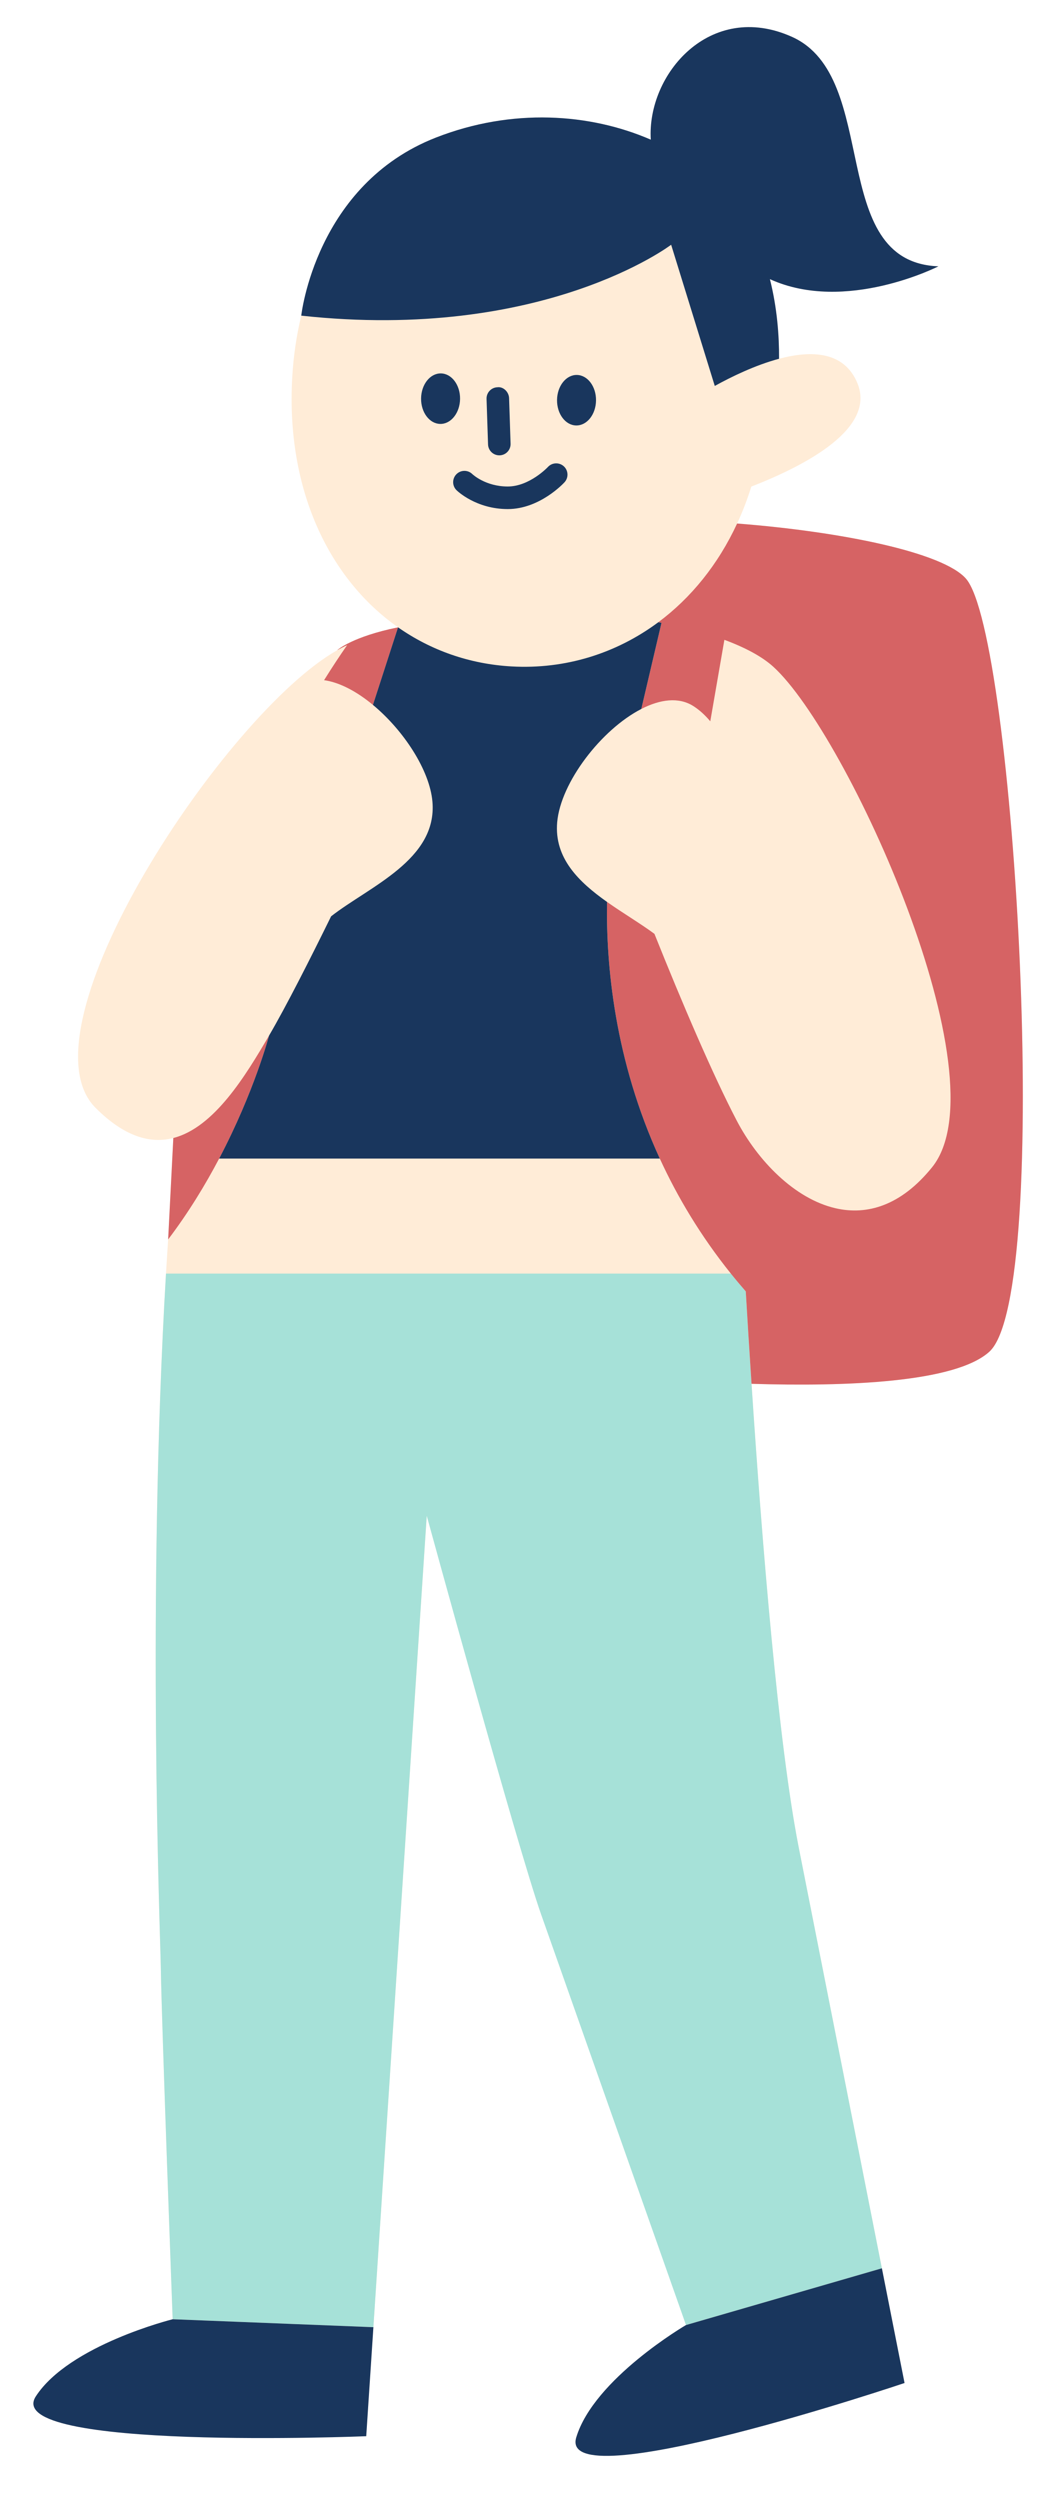
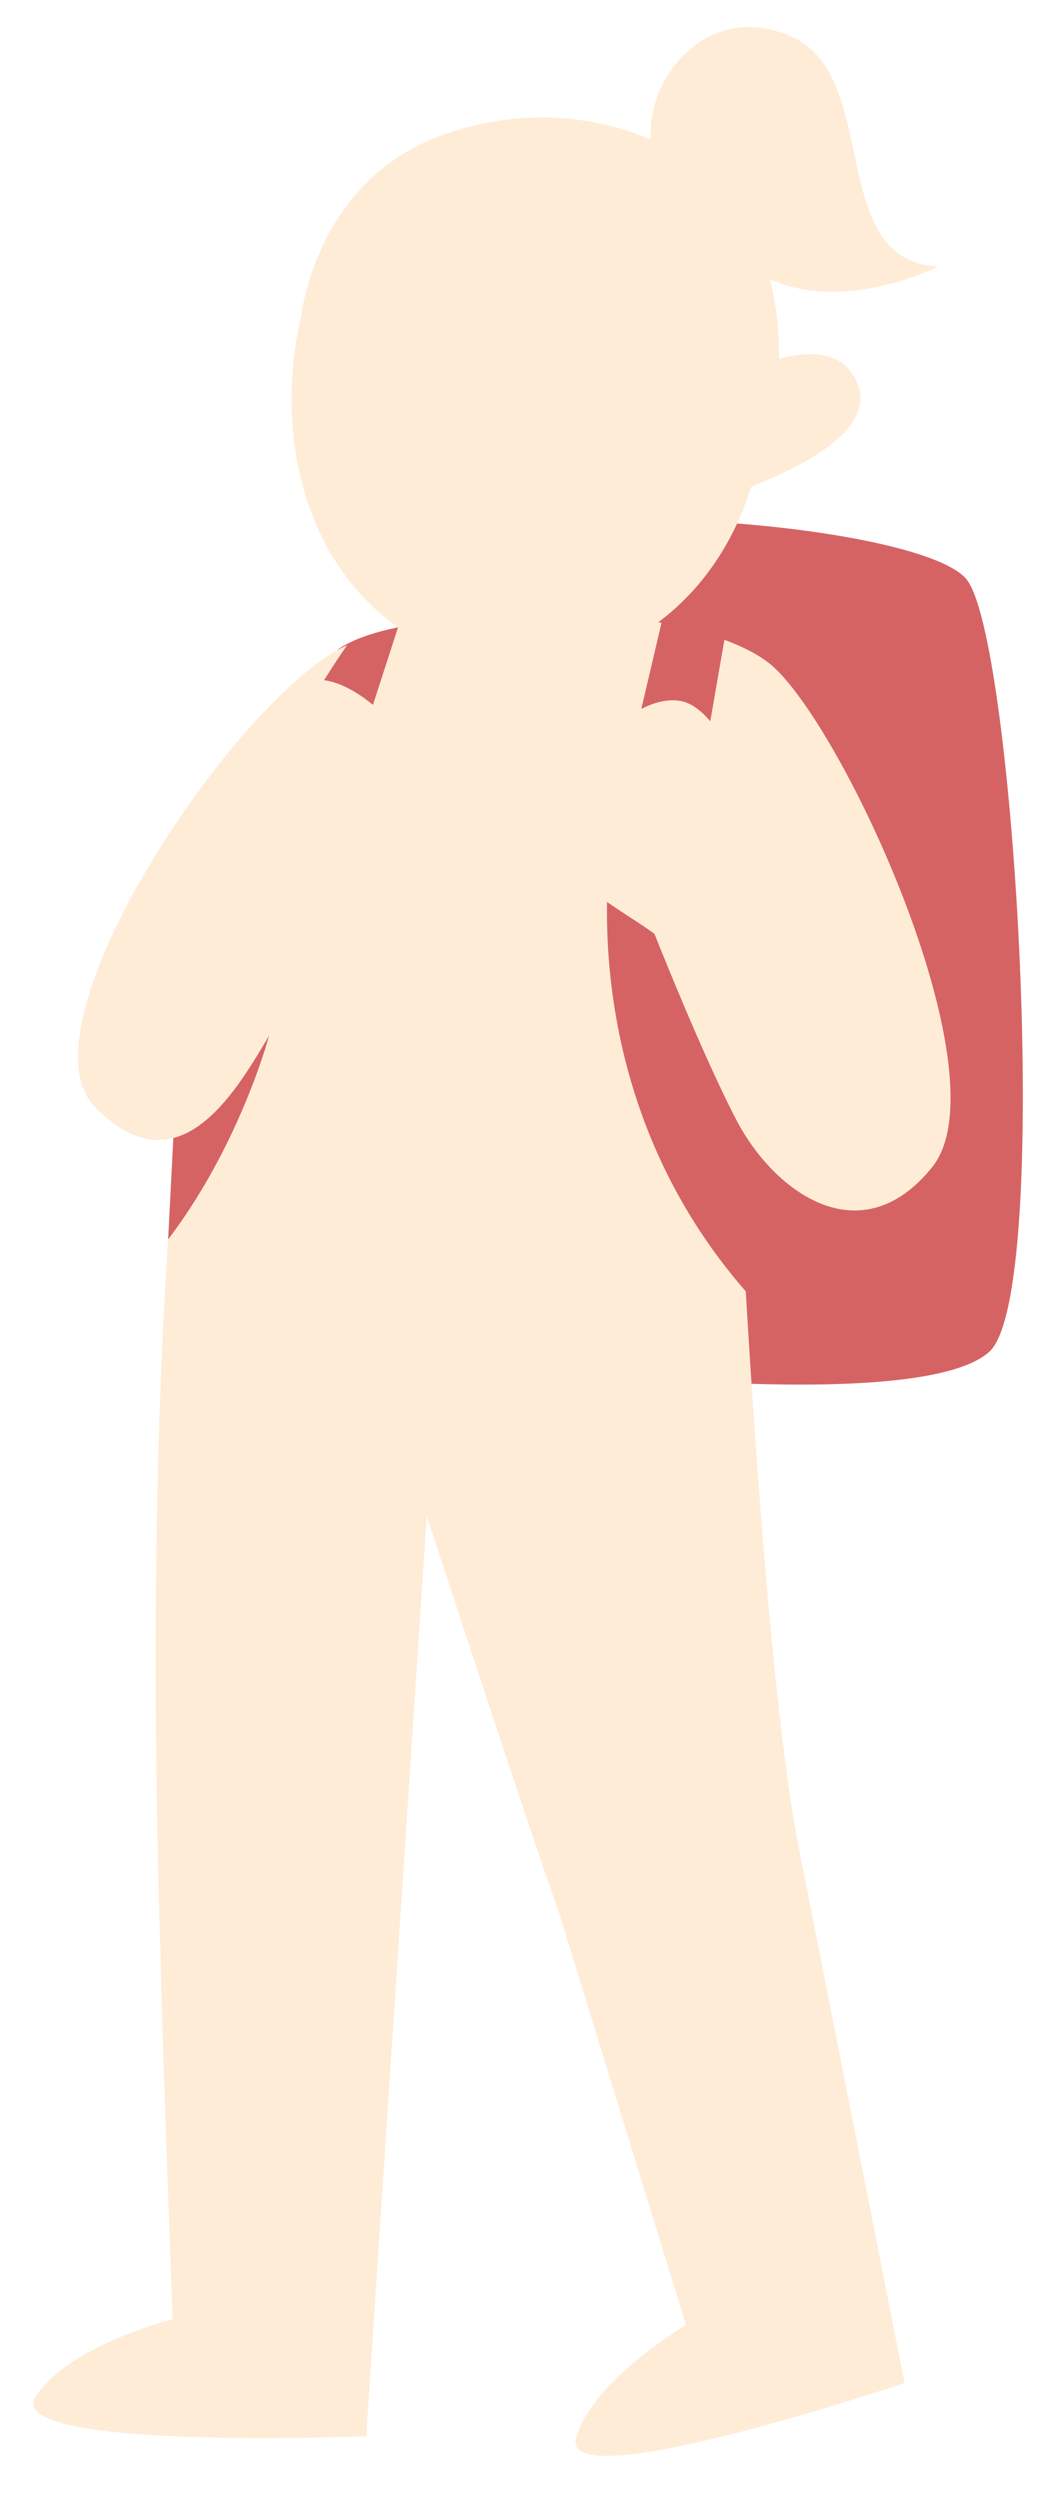
<svg xmlns="http://www.w3.org/2000/svg" fill="#000000" height="553.6" preserveAspectRatio="xMidYMid meet" version="1" viewBox="-7.4 -6.0 233.4 553.6" width="233.4" zoomAndPan="magnify">
  <g id="change1_1">
    <path d="M159.18,300.445c2.37,35.94,5.934,79.418,10.406,102.385l18.487,93.483l5.023,25.403 c0,0-76.949,25.93-72.771,12.057c3.914-12.996,24.328-24.891,24.328-24.891l-28.304-91.828l-0.001-0.002 c-5.546-15.109-29.16-87.369-29.16-87.369L75.363,509.357l-1.589,24.142c0,0-81.133,3.315-73.233-8.829 c7.401-11.378,30.331-17.072,30.331-17.072s-2.438-65.333-2.625-77.798c-0.106-7.024-3.13-81.674,1.145-153.764 c0.15-2.527,0.311-5.048,0.478-7.566c0,0.001-0.001,0.001-0.001,0.002l1.146-22.457c-5.061,1.301-10.785-0.23-17.239-6.685 c-17.557-17.562,28.861-87.447,53.619-101.366l0.027-0.05c0,0,3.318-2.944,13.404-4.993c-15.317-10.723-24.846-30.56-23.456-55.272 c0.274-4.873,0.966-9.454,2.007-13.747c-0.001,0-0.002,0-0.003,0c0,0,3.153-29.023,29.877-39.447 c16.845-6.571,34.09-5.386,47.597,0.474c-0.884-14.527,13.201-30.881,31.281-22.774c19.943,8.941,7.529,49.882,32.471,50.823 c0,0-20.551,10.492-37.348,2.839c1.599,6.338,2.059,12.49,2.029,17.632c7.227-1.925,14.427-1.638,17.352,5.37 c4.151,9.948-11.11,18.115-23.502,22.938c-0.888,2.856-1.942,5.583-3.144,8.176c23.321,1.813,45.658,6.415,50.731,12.221 c10.823,12.388,19.294,158.363,5.176,171.182C204.343,300.191,180.101,301.091,159.18,300.445z" fill="#ffecd7" />
  </g>
  <g id="change2_1">
-     <path d="M188.072,496.313l-43.419,12.569c0,0-26.931-76.257-32.118-90.946c-5.188-14.689-25.346-88.254-25.346-88.254 L75.363,509.357l-44.491-1.759c0,0-2.438-65.333-2.625-77.798c-0.106-7.024-3.13-81.674,1.145-153.764h125.203 c1.06,1.321,2.165,2.635,3.306,3.943c0.376,6.369,0.804,13.267,1.279,20.467c2.37,35.94,5.934,79.418,10.406,102.385 L188.072,496.313z" fill="#a6e1d8" />
-   </g>
+     </g>
  <g id="change3_1">
    <path d="M211.894,293.335c-7.551,6.856-31.794,7.756-52.714,7.11c-0.475-7.2-0.902-14.098-1.279-20.467 c-1.141-1.308-2.246-2.622-3.306-3.943c-6.719-8.372-11.851-16.984-15.75-25.471c-10.062-21.896-11.922-42.944-11.696-56.835 c3.568,2.521,7.396,4.77,10.511,7.072c6.124,15.31,13.007,31.353,18.234,41.351c4.611,8.82,12.791,17.328,21.927,19.42 c6.95,1.591,14.454-0.528,21.366-9.066c16-19.765-18.823-96-35.175-110.847c-2.48-2.252-6.227-4.259-10.85-5.969l-3.125,18.045 c-1.131-1.342-2.38-2.505-3.769-3.384c-3.239-2.051-7.366-1.484-11.521,0.65l4.475-19.078c-0.233-0.045-0.472-0.086-0.707-0.13 c7.231-5.37,13.262-12.785,17.47-21.861c23.321,1.813,45.658,6.415,50.731,12.221C217.541,134.542,226.012,280.517,211.894,293.335z M67.423,137.914l-0.027,0.05c0.734-0.412,1.451-0.782,2.144-1.093c-1.625,2.327-3.335,4.917-5.108,7.754 c3.494,0.489,7.297,2.548,10.833,5.476l5.564-17.179c-0.001,0-0.001-0.001-0.002-0.001C70.741,134.97,67.423,137.914,67.423,137.914 z M31.016,246.015l-1.146,22.457c0-0.001,0.001-0.001,0.001-0.002c4.515-5.95,8.256-12.115,11.303-17.905 c7.814-14.849,11.062-27.235,11.062-27.235C47.092,232.105,40.133,243.671,31.016,246.015z" fill="#d66364" />
  </g>
  <g id="change4_1">
-     <path d="M138.845,250.565H41.174c7.814-14.849,11.062-27.235,11.062-27.235c3.778-6.444,9.143-17.031,13.756-26.413 c8.467-6.617,23.576-12.517,22.458-25.394c-0.606-6.98-6.393-15.794-13.187-21.421l5.564-17.179 c7.266,5.087,15.829,8.132,25.158,8.657c11.918,0.67,23.213-2.866,32.531-9.786c0.235,0.044,0.474,0.085,0.707,0.13l-4.475,19.078 c-8.876,4.557-17.882,16.284-18.647,25.09c-0.688,7.926,4.773,13.206,11.047,17.639 C126.923,207.621,128.783,228.669,138.845,250.565z M0.542,524.669c-7.9,12.144,73.233,8.829,73.233,8.829l1.589-24.142 l-44.491-1.759C30.873,507.598,7.943,513.292,0.542,524.669z M144.653,508.882c0,0-20.414,11.895-24.328,24.891 c-4.178,13.872,72.771-12.057,72.771-12.057l-5.023-25.403L144.653,508.882z M90.317,76.691c-2.386-0.027-4.349,2.456-4.384,5.545 c-0.035,3.09,1.871,5.616,4.258,5.643c2.386,0.027,4.349-2.456,4.384-5.545S92.703,76.718,90.317,76.691z M124.71,82.675 c0.035-3.09-1.871-5.616-4.258-5.643c-2.386-0.027-4.349,2.456-4.384,5.545s1.871,5.616,4.258,5.643 C122.713,88.247,124.675,85.765,124.71,82.675z M103.272,94.837c0.029,0,0.056,0,0.085-0.002c1.379-0.044,2.461-1.199,2.415-2.581 l-0.332-10.081c-0.046-1.382-1.284-2.593-2.581-2.415c-1.379,0.044-2.461,1.199-2.415,2.581l0.332,10.081 C100.821,93.77,101.929,94.837,103.272,94.837z M105.13,106.736c0.005,0,0.007,0,0.012,0c7.078,0,12.368-5.701,12.588-5.942 c0.933-1.021,0.859-2.603-0.161-3.533c-1.021-0.925-2.598-0.857-3.53,0.159c-0.039,0.044-4.077,4.316-8.899,4.316 c0,0-0.002,0-0.005,0c-4.89-0.005-7.739-2.649-7.856-2.761c-0.989-0.955-2.561-0.933-3.521,0.049 c-0.967,0.986-0.952,2.571,0.034,3.535C93.965,102.73,98.13,106.731,105.13,106.736z M141.361,48.199l9.671,31.269 c3.653-2.018,8.958-4.61,14.249-6.019c0.03-5.142-0.43-11.294-2.029-17.632c16.797,7.653,37.348-2.839,37.348-2.839 c-24.941-0.941-12.528-41.882-32.471-50.823c-18.081-8.106-32.166,8.248-31.281,22.774c-13.507-5.861-30.752-7.045-47.597-0.474 C62.527,34.878,59.374,63.901,59.374,63.901c0.001,0,0.002,0,0.003,0C113.075,69.733,141.361,48.199,141.361,48.199z" fill="#19365d" />
-   </g>
+     </g>
</svg>